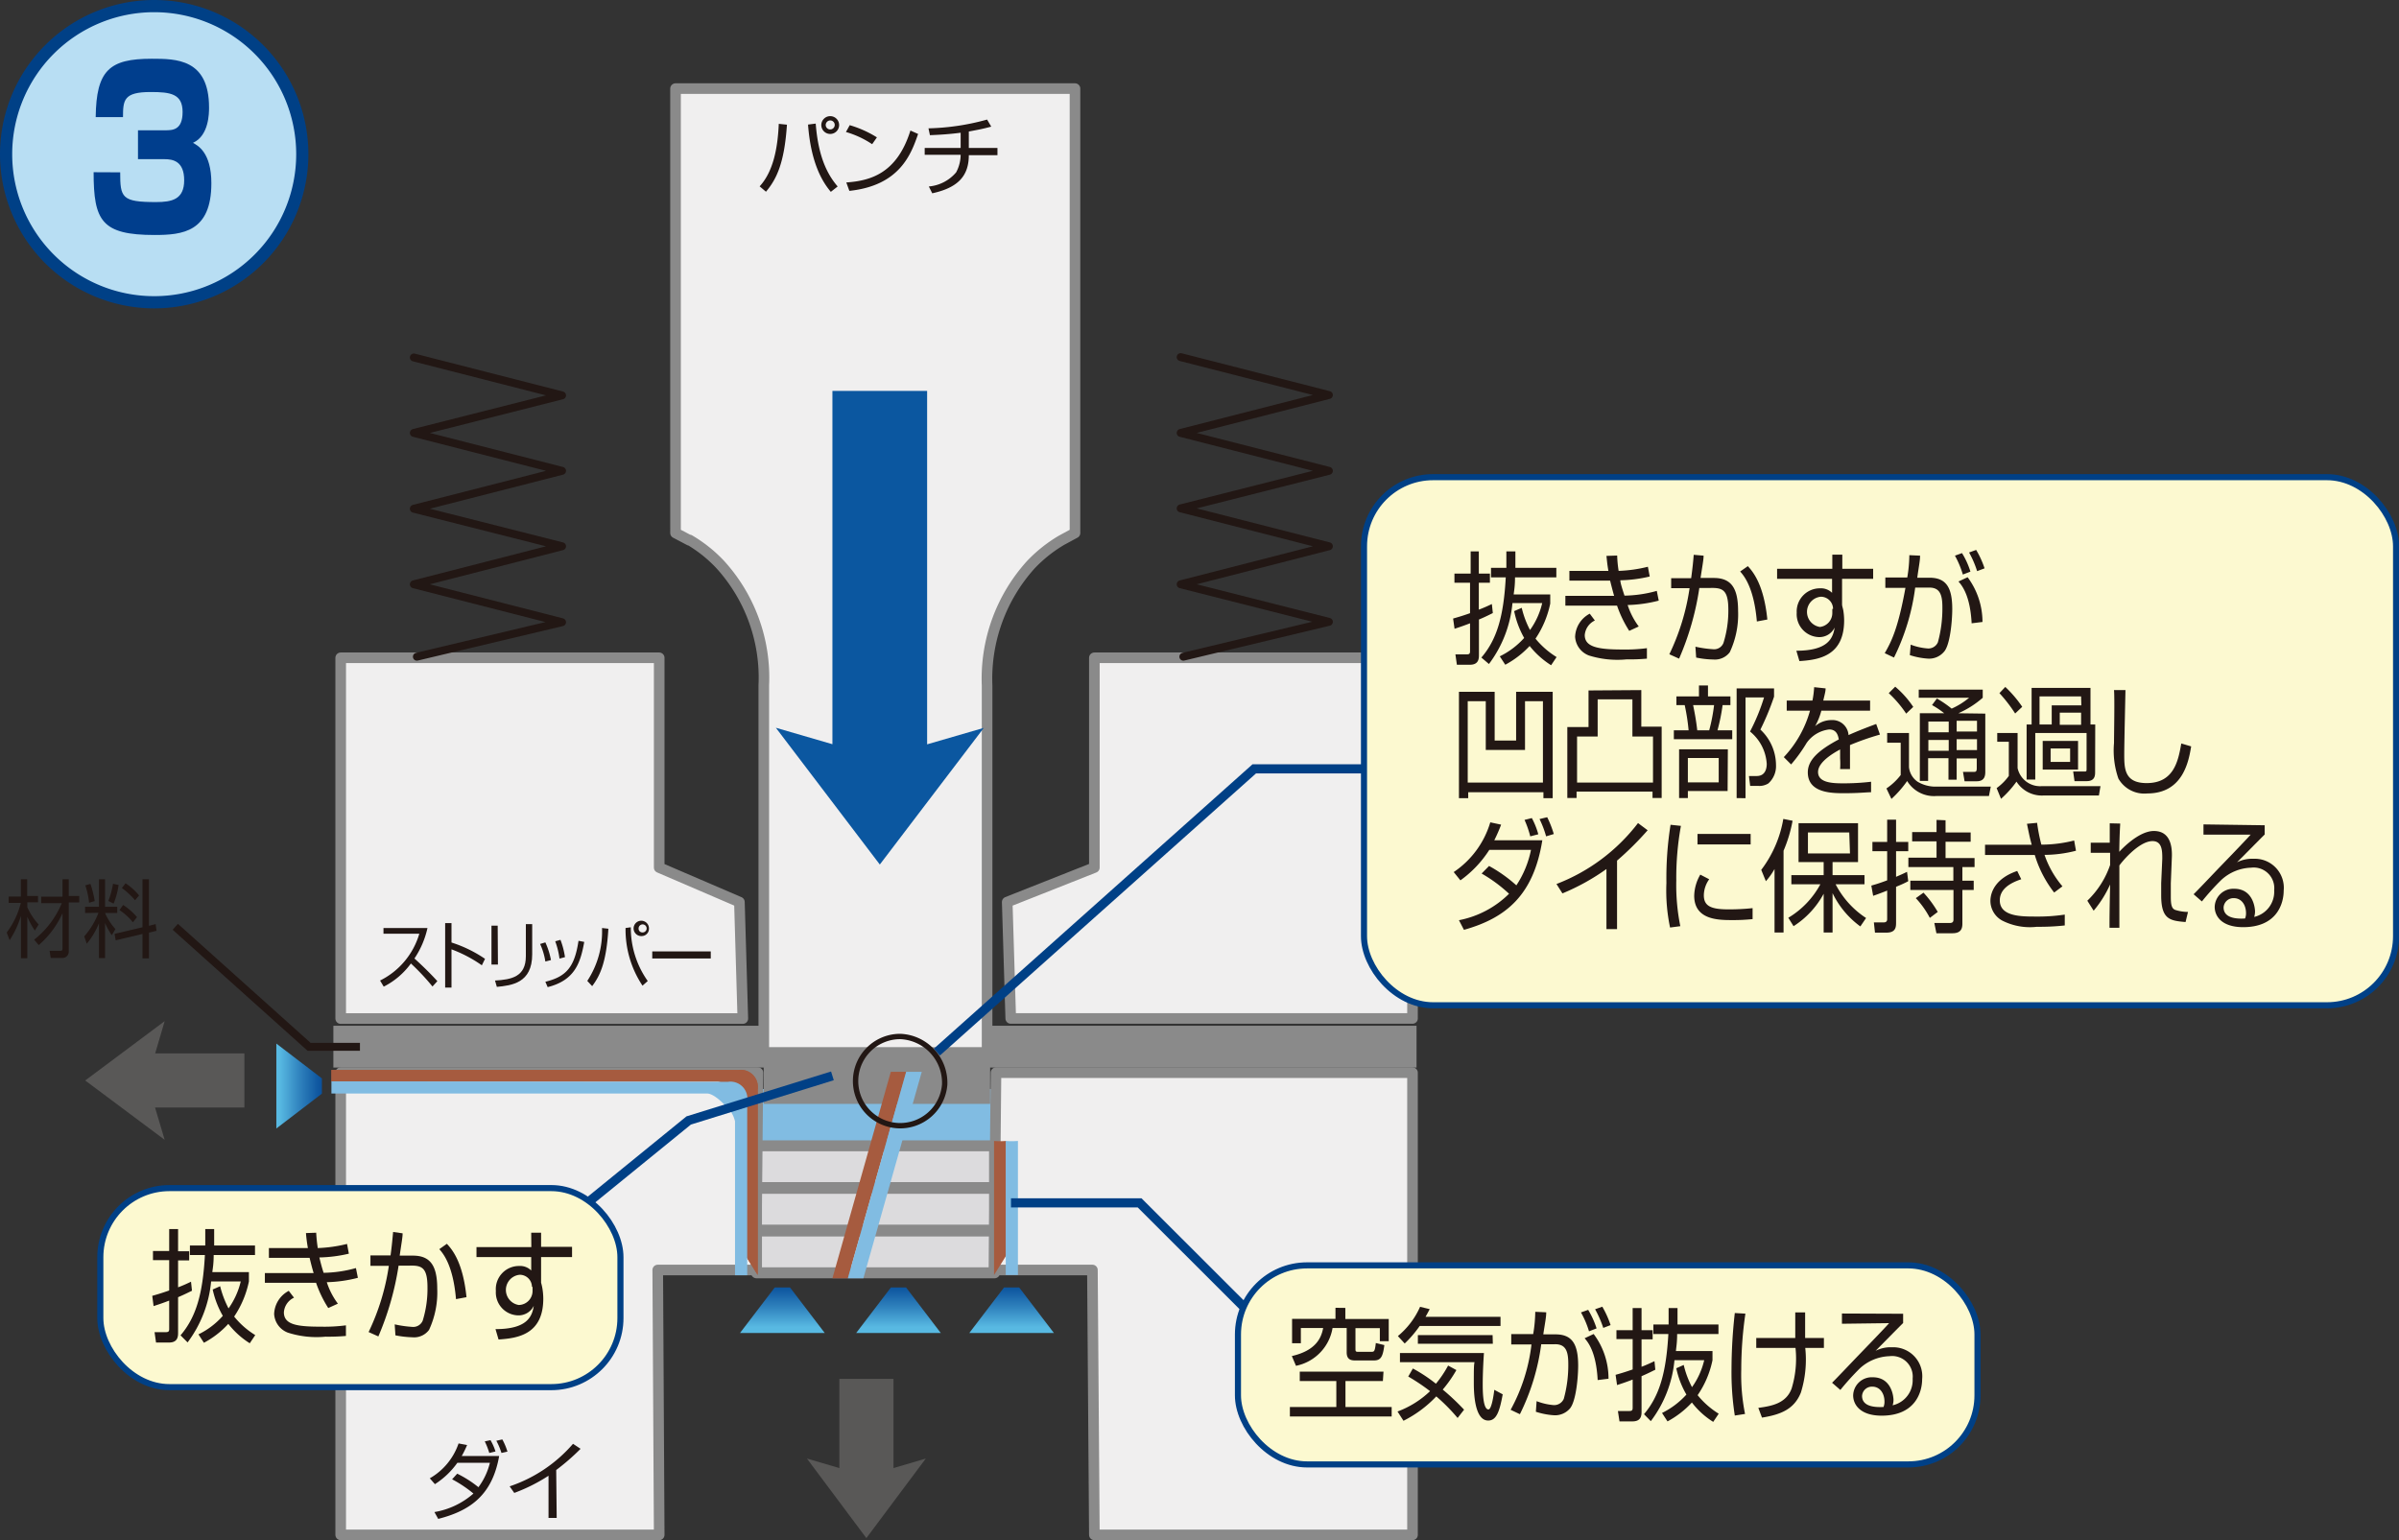
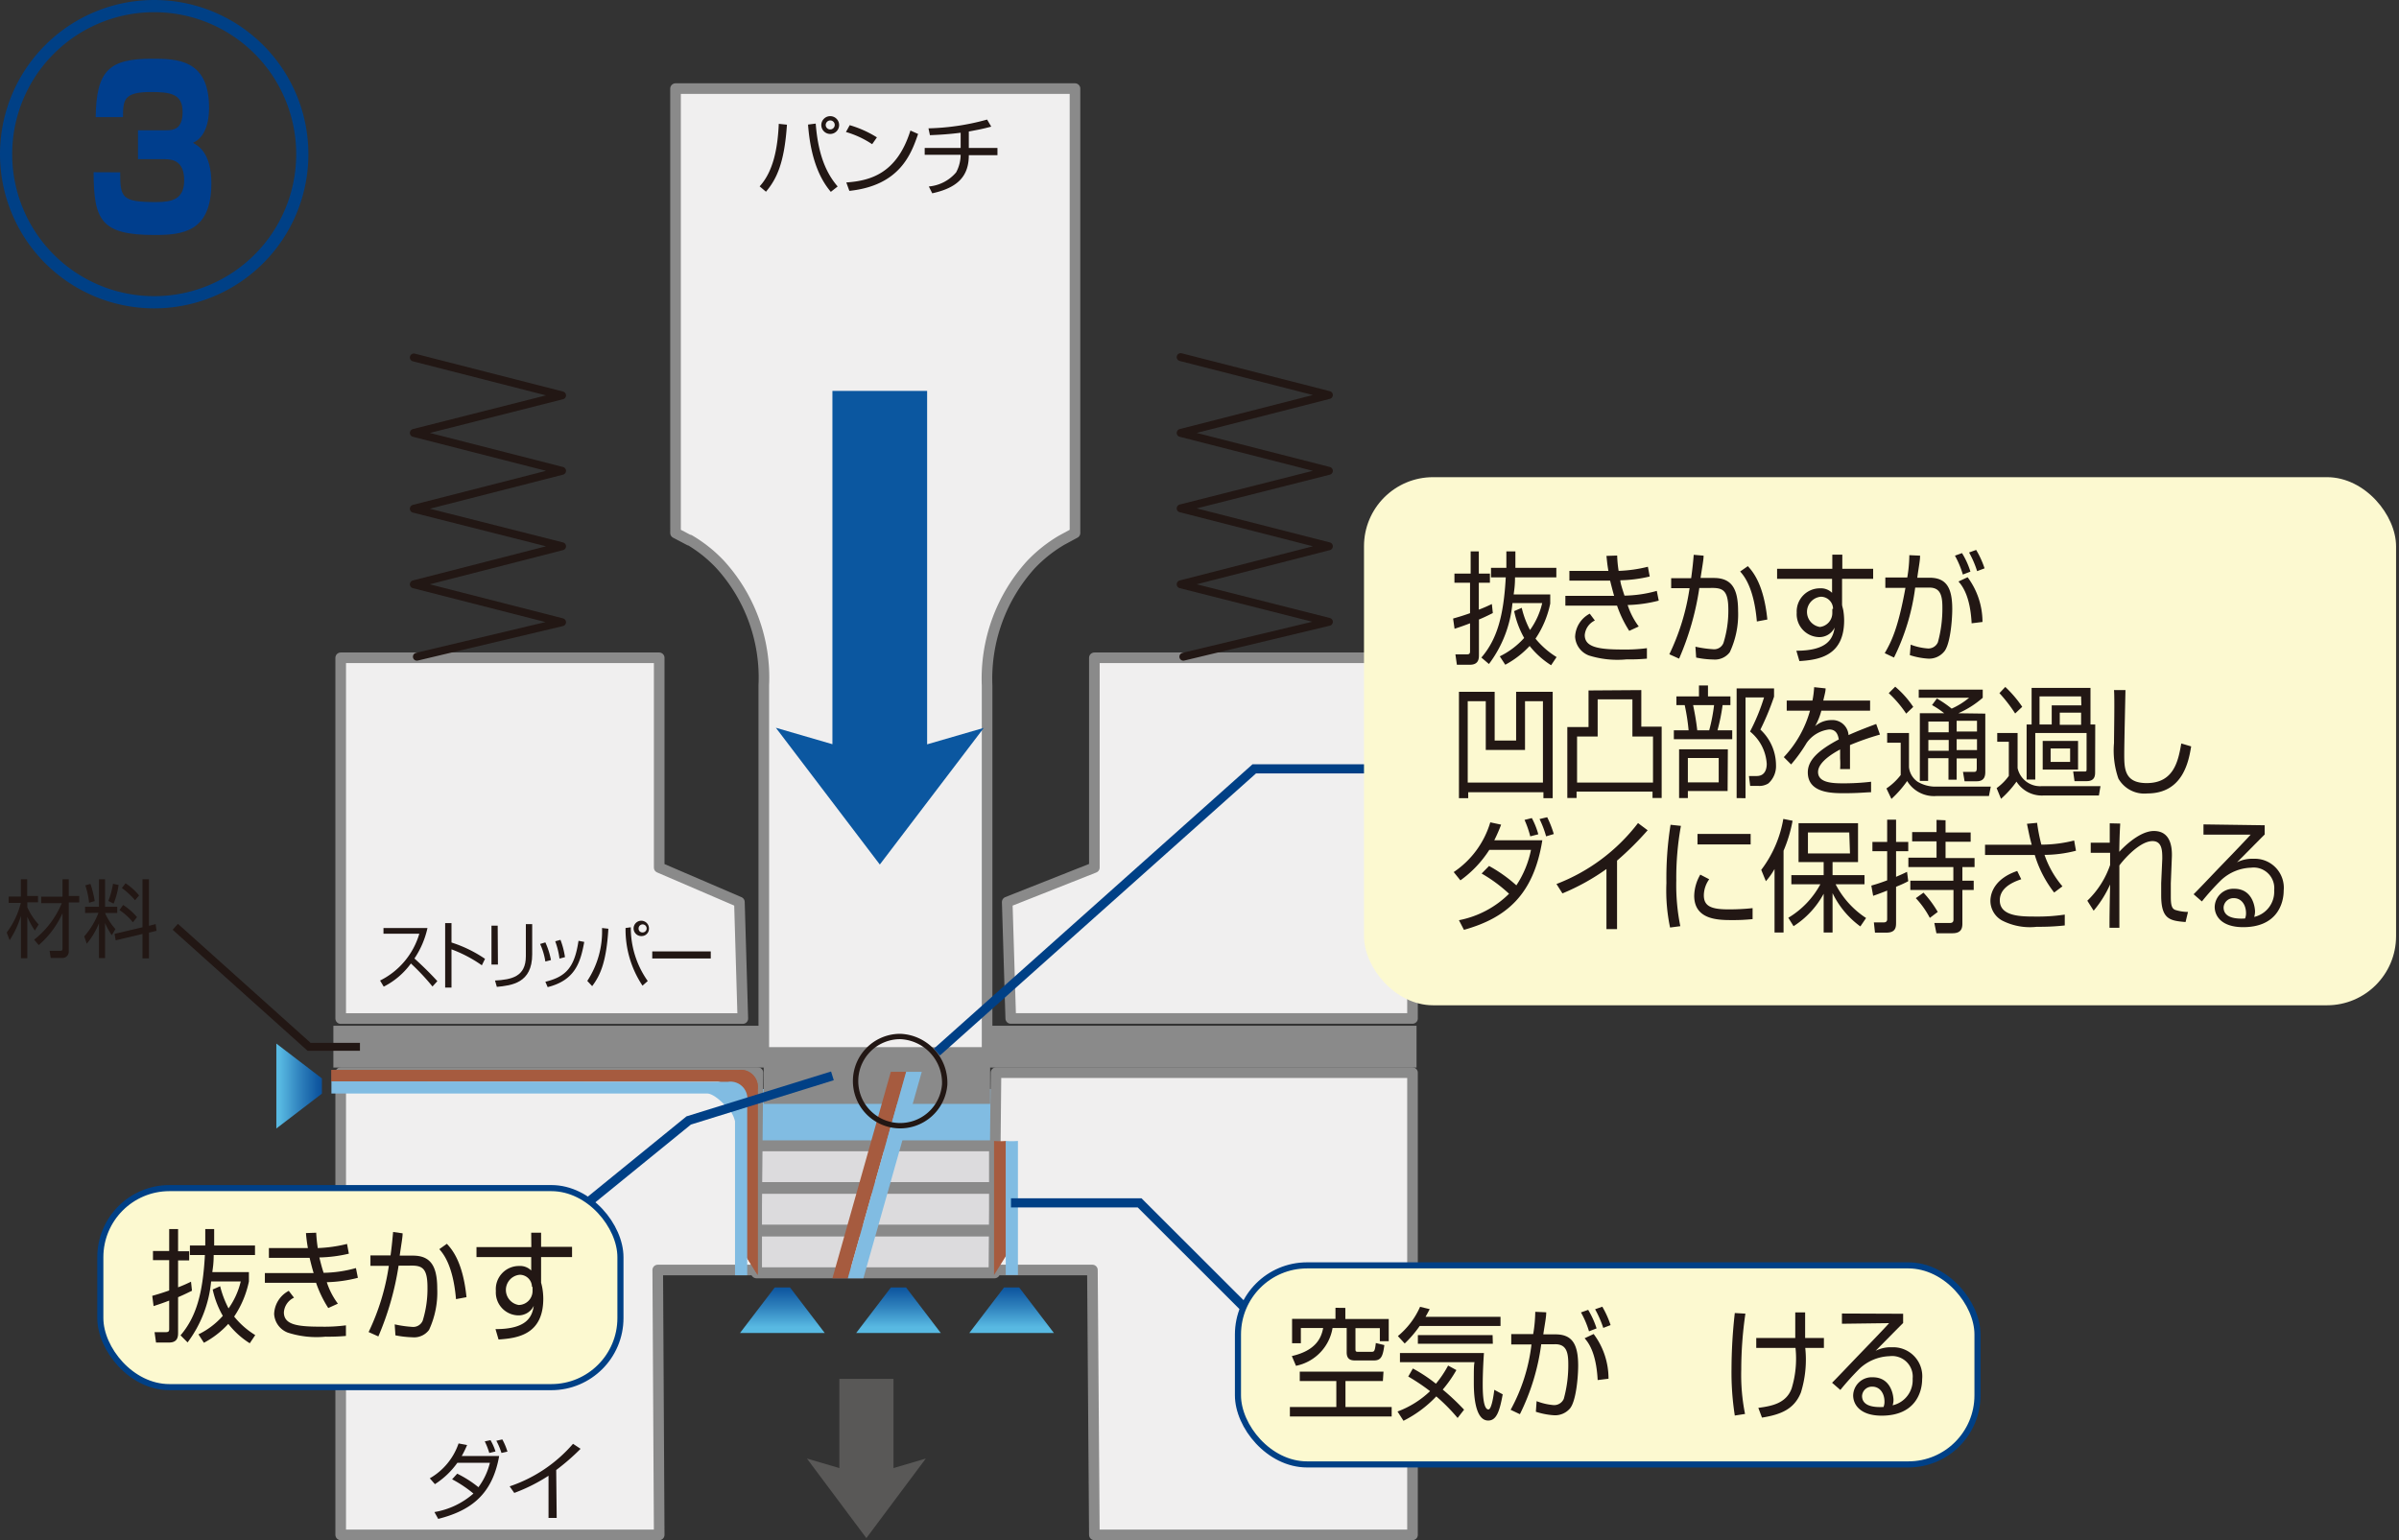
<svg xmlns="http://www.w3.org/2000/svg" xmlns:xlink="http://www.w3.org/1999/xlink" viewBox="0 0 196.81 126.36">
  <rect x="0" y="0" width="196.81" height="126.36" fill="#333333" stroke="none" />
  <defs>
    <style>.a,.ab,.d,.i,.k,.l,.o,.y,.z{fill:none;}.b{fill:#221714;}.c{fill:#b8def3;}.ab,.d,.o{stroke:#004086;}.e{fill:#003e8d;}.f{fill:#81bce2;}.g{fill:#8a8a8a;}.h{fill:#dcdbdd;}.i,.k{stroke:#8a8a8a;}.i,.k,.l{stroke-linecap:round;stroke-linejoin:round;}.i{stroke-width:0.9px;}.j{fill:#f0efef;}.k{stroke-width:0.87px;}.l,.y,.z{stroke:#221714;}.l,.y{stroke-width:0.65px;}.m{fill:#a65b3f;}.n{fill:#0b57a0;}.o{stroke-width:0.75px;}.p{fill:#595857;}.q{clip-path:url(#a);}.r{fill:url(#b);}.s{clip-path:url(#c);}.t{fill:url(#d);}.u{clip-path:url(#e);}.v{fill:url(#f);}.w{clip-path:url(#g);}.x{fill:url(#h);}.z{stroke-width:0.44px;}.aa{fill:#fcf9d0;}.ab{stroke-width:0.5px;}</style>
    <clipPath id="a" transform="translate(-0.68 -35.86)">
      <polygon class="a" points="64.24 141.49 61.38 145.24 68.35 145.24 65.49 141.49 64.24 141.49" />
    </clipPath>
    <linearGradient id="b" x1="-208.19" y1="563.68" x2="-207.19" y2="563.68" gradientTransform="matrix(0, -3.74, -3.74, 0, 2173.59, -669.72)" gradientUnits="userSpaceOnUse">
      <stop offset="0" stop-color="#58b9e2" />
      <stop offset="0.43" stop-color="#3083be" />
      <stop offset="0.81" stop-color="#115aa2" />
      <stop offset="1" stop-color="#054a97" />
    </linearGradient>
    <clipPath id="c" transform="translate(-0.68 -35.86)">
      <polygon class="a" points="73.77 141.49 70.91 145.24 77.87 145.24 75.01 141.49 73.77 141.49" />
    </clipPath>
    <linearGradient id="d" x1="-208.19" y1="563.68" x2="-207.19" y2="563.68" gradientTransform="matrix(0, -3.74, -3.74, 0, 2183.12, -669.72)" xlink:href="#b" />
    <clipPath id="e" transform="translate(-0.68 -35.86)">
      <polygon class="a" points="83.05 141.49 80.19 145.24 87.15 145.24 84.29 141.49 83.05 141.49" />
    </clipPath>
    <linearGradient id="f" x1="-208.19" y1="563.68" x2="-207.19" y2="563.68" gradientTransform="matrix(0, -3.74, -3.74, 0, 2192.4, -669.72)" xlink:href="#b" />
    <clipPath id="g" transform="translate(-0.68 -35.86)">
      <polygon class="a" points="23.35 128.45 27.09 125.59 27.09 124.34 23.35 121.48 23.35 128.45" />
    </clipPath>
    <linearGradient id="h" x1="-239.97" y1="509.47" x2="-238.97" y2="509.47" gradientTransform="matrix(3.74, 0, 0, -3.74, 920.44, 1995.13)" xlink:href="#b" />
  </defs>
  <path class="b" d="M3.54,112.21a6.36,6.36,0,0,1-.62-1.14v3.41H2.4V111A7.68,7.68,0,0,1,1.47,113l-.24-.63a6.79,6.79,0,0,0,1.16-2.43h-1v-.52h1V108h.52v1.37H3.8v.52H2.92v.4a5.15,5.15,0,0,0,.93,1.42Zm-.06.75a7.46,7.46,0,0,0,2.27-3H4.06v-.53H5.81V108h.51v1.37h.86v.53H6.32v4a.52.52,0,0,1-.54.56H4.84l-.09-.59h.83c.17,0,.23,0,.23-.23v-2.86a7.53,7.53,0,0,1-1.95,2.62Z" transform="translate(-0.68 -35.86)" />
  <path class="b" d="M7.66,110.77v-.51H8.8V108h.5v2.26h1v.51h-1a4.83,4.83,0,0,0,.85,1.32l-.3.5a5.8,5.8,0,0,1-.55-1v2.88H8.8v-2.86a6.42,6.42,0,0,1-1,1.68l-.21-.6a6.44,6.44,0,0,0,1.17-1.94Zm.33-.84a6.7,6.7,0,0,0-.31-1.43l.42-.12a8.55,8.55,0,0,1,.35,1.41Zm1.58-.15a6.85,6.85,0,0,0,.38-1.41l.46.1A6.38,6.38,0,0,1,10,110Zm3.88,1.9.07.55-.62.15v2.11h-.53v-2l-2.2.52-.09-.53,2.29-.54V108h.53v3.82Zm-1.87-.15a4.63,4.63,0,0,0-1.1-1l.3-.42a4.94,4.94,0,0,1,1.14,1Zm.18-1.81a6.35,6.35,0,0,0-1.08-1l.3-.39a4.82,4.82,0,0,1,1.11,1Z" transform="translate(-0.68 -35.86)" />
-   <path class="c" d="M25.48,48.51A12.15,12.15,0,1,1,13.33,36.36,12.15,12.15,0,0,1,25.48,48.51" transform="translate(-0.68 -35.86)" />
  <path class="d" d="M25.48,48.51A12.15,12.15,0,1,1,13.33,36.36,12.15,12.15,0,0,1,25.48,48.51Z" transform="translate(-0.68 -35.86)" />
  <path class="e" d="M10.54,50c0,2.07.12,2.44,2.94,2.44,1.31,0,2.31-.22,2.31-1.79s-.93-1.73-1.6-1.73H12V46.55h2.22c.6,0,1.44,0,1.44-1.5s-1-1.64-2.62-1.64c-2.2,0-2.27.65-2.27,2.06H8.53c.05-3.84,1.12-4.79,4.59-4.79,2,0,4.71,0,4.71,4,0,.44,0,2.31-1.32,2.9.4.22,1.51.79,1.51,3.31,0,4-2.35,4.25-4.66,4.25-4.35,0-5-1.17-5-5.15Z" transform="translate(-0.68 -35.86)" />
  <rect class="f" x="62.41" y="89.35" width="19.09" height="8" />
  <rect class="g" x="62.65" y="85.96" width="18.58" height="4.61" />
  <rect class="h" x="62.06" y="101" width="19.53" height="3.43" />
  <rect class="i" x="62.06" y="101" width="19.53" height="3.43" />
  <rect class="h" x="62.06" y="97.5" width="19.53" height="3.43" />
  <rect class="i" x="62.06" y="97.5" width="19.53" height="3.43" />
  <rect class="h" x="62.06" y="94.01" width="19.53" height="3.43" />
  <rect class="i" x="62.06" y="94.01" width="19.53" height="3.43" />
  <rect class="g" x="27.35" y="84.16" width="88.86" height="3.43" />
  <polygon class="j" points="53.96 104.2 54.08 125.93 27.95 125.93 27.95 88.01 62.18 88.01 62.02 104.2 53.96 104.2" />
  <polyline class="k" points="53.96 104.2 54.08 125.93 27.95 125.93 27.95 88.01 62.18 88.01 62.02 104.2 53.96 104.2" />
  <polygon class="j" points="81.55 104.2 89.62 104.2 89.78 125.93 115.88 125.93 115.88 88.01 81.71 88.01 81.55 104.2" />
  <polyline class="k" points="81.55 104.2 89.62 104.2 89.78 125.93 115.88 125.93 115.88 88.01 81.71 88.01 81.55 104.2" />
  <polygon class="j" points="60.66 74.01 60.94 83.57 27.95 83.57 27.95 53.97 54.08 53.97 54.08 71.18 60.66 74.01" />
  <polyline class="k" points="60.66 74.01 60.94 83.57 27.95 83.57 27.95 53.97 54.08 53.97 54.08 71.18 60.66 74.01" />
  <polygon class="j" points="115.88 83.56 115.88 53.97 89.78 53.97 89.78 71.18 82.63 74.01 82.92 83.56 115.88 83.56" />
  <polyline class="k" points="115.88 83.56 115.88 53.97 89.78 53.97 89.78 71.18 82.63 74.01 82.92 83.56 115.88 83.56" />
  <polyline class="l" points="33.95 29.33 46.11 32.44 33.95 35.52 46.11 38.63 33.95 41.74 46.11 44.82 33.95 47.94 46.11 51.05 34.2 53.88" />
  <polyline class="l" points="96.86 29.3 109.02 32.41 96.86 35.52 109.02 38.63 96.86 41.71 109.02 44.82 96.86 47.94 109.02 51.02 97.08 53.88" />
  <path class="j" d="M57.24,80.19l-1.14-.6V43.13H88.87V79.59l-1.11.6a11.58,11.58,0,0,0-2.51,2,13.94,13.94,0,0,0-3.59,9.94v30.08H63.34V92.1a13.77,13.77,0,0,0-3.59-9.94,11.35,11.35,0,0,0-2.51-2" transform="translate(-0.68 -35.86)" />
  <path class="k" d="M57.24,80.19l-1.14-.6V43.13H88.87V79.59l-1.11.6a11.58,11.58,0,0,0-2.51,2,13.94,13.94,0,0,0-3.59,9.94v30.08H63.34V92.1a13.77,13.77,0,0,0-3.59-9.94,11.35,11.35,0,0,0-2.51-2" transform="translate(-0.68 -35.86)" />
  <polygon class="m" points="74.35 87.94 73.08 87.94 68.29 104.88 69.56 104.88 74.35 87.94" />
  <polygon class="f" points="75.62 87.94 74.34 87.94 69.56 104.88 70.83 104.88 75.62 87.94" />
  <path class="m" d="M27.87,123.65v.95H59.56c.32,0,.79.28,1.4.89a2.47,2.47,0,0,1,.88,1.39v12l1,1.59V125.23a1.4,1.4,0,0,0-1.59-1.58Z" transform="translate(-0.68 -35.86)" />
  <path class="m" d="M27.87,123.65v.95H59.56c.32,0,.79.28,1.4.89a2.47,2.47,0,0,1,.88,1.39v12l1,1.59V125.23a1.4,1.4,0,0,0-1.59-1.58Z" transform="translate(-0.68 -35.86)" />
  <path class="f" d="M27.87,124.58v1l30.82,0c.32,0,.79.28,1.4.89a2.5,2.5,0,0,1,.89,1.39v12.63h1V126.2a1.39,1.39,0,0,0-1.59-1.58Z" transform="translate(-0.68 -35.86)" />
  <polygon class="n" points="76.06 61.07 76.06 48.48 76.06 48.48 76.06 32.07 68.29 32.07 68.29 48.48 68.29 48.48 68.29 61.06 63.65 59.71 72.17 70.92 72.17 70.94 72.18 70.93 72.18 70.94 72.18 70.93 80.71 59.72 76.06 61.07" />
  <polyline class="o" points="68.29 88.27 56.5 91.93 48.02 98.83" />
-   <polygon class="p" points="13.51 83.78 6.99 88.65 6.97 88.65 6.98 88.65 6.98 88.65 6.99 88.65 13.51 93.52 12.72 90.87 20.05 90.87 20.05 86.43 12.73 86.43 13.51 83.78" />
  <polygon class="p" points="66.2 119.67 71.07 126.19 71.07 126.2 71.08 126.2 71.08 126.2 71.08 126.19 75.95 119.67 73.3 120.45 73.3 113.13 68.86 113.13 68.86 120.45 66.2 119.67" />
  <path class="m" d="M82.23,129.47v11l1-1.6v-9.4a6.19,6.19,0,0,1-1,0" transform="translate(-0.68 -35.86)" />
  <path class="f" d="M83.19,129.47v11h1v-11a6.18,6.18,0,0,1-1,0" transform="translate(-0.68 -35.86)" />
  <polyline class="o" points="101.98 107.17 93.49 98.69 82.94 98.69" />
  <g class="q">
    <rect class="r" x="60.7" y="105.63" width="6.97" height="3.74" />
  </g>
  <g class="s">
    <rect class="t" x="70.23" y="105.63" width="6.97" height="3.74" />
  </g>
  <g class="u">
    <rect class="v" x="79.5" y="105.63" width="6.97" height="3.74" />
  </g>
  <g class="w">
    <rect class="x" x="22.67" y="85.62" width="3.74" height="6.97" />
  </g>
  <polyline class="y" points="29.53 85.89 25.36 85.89 14.38 76.04" />
  <path class="z" d="M78.18,124.84a3.66,3.66,0,1,1-3.65-3.94A3.8,3.8,0,0,1,78.18,124.84Z" transform="translate(-0.68 -35.86)" />
  <polyline class="o" points="76.86 86.32 102.9 63.08 122.01 63.08" />
  <path class="b" d="M31.86,116.31a6.25,6.25,0,0,0,3.22-3.84H32.14V112h3.61a7.26,7.26,0,0,1-1.07,2.5c.65.59,1.28,1.2,1.88,1.86l-.4.44a18.46,18.46,0,0,0-1.77-1.89,6.23,6.23,0,0,1-2.23,1.9Z" transform="translate(-0.68 -35.86)" />
  <path class="b" d="M37.72,111.6v1.59a10.5,10.5,0,0,1,2.75,1.34l-.26.53a10.88,10.88,0,0,0-2.49-1.31v3.14H37.2V111.6Z" transform="translate(-0.68 -35.86)" />
  <path class="b" d="M41.53,115H41v-3.19h.51Zm2.81-.84c0,2.37-1.69,2.55-2.9,2.67l-.15-.52c1.35-.08,2.53-.3,2.53-2v-2.63h.52Z" transform="translate(-0.68 -35.86)" />
  <path class="b" d="M45.42,114.75a5.44,5.44,0,0,0-.43-1.44l.43-.13a6.11,6.11,0,0,1,.46,1.45Zm0,1.66c1.73-.42,2.4-1.22,2.72-3.36l.47.09c-.31,1.72-.77,3.15-3,3.71Zm1.16-1.9a6.56,6.56,0,0,0-.35-1.42l.43-.12a6.62,6.62,0,0,1,.37,1.42Z" transform="translate(-0.68 -35.86)" />
  <path class="b" d="M48.86,116.34A7.39,7.39,0,0,0,50.07,112l.52.06c-.16,2.69-.65,3.81-1.33,4.71Zm3.57-4.4a7.55,7.55,0,0,0,1.39,4.41l-.43.38A8.3,8.3,0,0,1,52,112Zm1.49.1a.6.6,0,0,1-.57.62.63.63,0,1,1,.57-.62m-.85,0a.3.3,0,0,0,.28.32.33.33,0,1,0-.28-.32" transform="translate(-0.68 -35.86)" />
  <rect class="b" x="53.51" y="78.06" width="4.8" height="0.58" />
  <path class="b" d="M63,51.15c1.1-1.2,1.48-3.07,1.57-5.13l.67.07c-.21,3.14-.84,4.45-1.72,5.5ZM67.6,46c.23,3.06,1.16,4.4,1.8,5.16l-.56.44c-.65-.77-1.63-2.29-1.87-5.52Zm1.92.12a.73.73,0,0,1-.73.73.73.73,0,1,1,.73-.73m-1.1,0a.37.37,0,1,0,.37-.38.38.38,0,0,0-.37.38" transform="translate(-0.68 -35.86)" />
  <path class="b" d="M72.23,47.69a7.76,7.76,0,0,0-2.15-1l.31-.56a8.89,8.89,0,0,1,2.23,1Zm-2.12,3.14c2-.14,4.16-.75,5.26-4.26l.63.28c-.56,1.61-1.47,4.23-5.64,4.67Z" transform="translate(-0.68 -35.86)" />
  <path class="b" d="M80.16,48h2.35v.59H80.16c0,1.7-.88,2.67-3,3.13l-.28-.56A3.31,3.31,0,0,0,79.12,50a3.08,3.08,0,0,0,.37-1.44H76.54V48h2.95V46.75c-.84.11-1.67.17-2.52.2l-.12-.56a19.54,19.54,0,0,0,4.81-.72l.34.58c-.8.21-1,.24-1.84.4Z" transform="translate(-0.68 -35.86)" />
  <path class="b" d="M38.19,156.77a9.21,9.21,0,0,1,1.74,1.11,5.56,5.56,0,0,0,.94-2H38.2a6.67,6.67,0,0,1-1.84,1.75l-.42-.48a5.25,5.25,0,0,0,2.36-2.86l.7.13a8.16,8.16,0,0,1-.44.9h3.07c-.55,3.13-2.28,4.47-5,5.16l-.31-.56a6.47,6.47,0,0,0,3.2-1.52,10.26,10.26,0,0,0-1.75-1.17Zm2.63-1.7a6.19,6.19,0,0,0-.37-.95l.47-.1a4.48,4.48,0,0,1,.41.93Zm1,0a5.77,5.77,0,0,0-.42-1l.49-.11a5.26,5.26,0,0,1,.42,1Z" transform="translate(-0.68 -35.86)" />
  <path class="b" d="M46.35,160.4h-.67v-3.46a14.16,14.16,0,0,1-2.81,1.41l-.38-.54a11.85,11.85,0,0,0,5.2-3.49l.62.41a18.2,18.2,0,0,1-2,1.74Z" transform="translate(-0.68 -35.86)" />
  <rect class="aa" x="111.9" y="39.15" width="84.67" height="43.33" rx="5.67" />
-   <rect class="ab" x="111.9" y="39.15" width="84.67" height="43.33" rx="5.67" />
  <path class="b" d="M123.15,86.16c-.29.14-.61.31-1.14.53v2.88c0,.3,0,.83-.74.83H120.2l-.12-.85.92,0c.22,0,.28-.06.28-.26V87c-.52.2-.82.3-1.27.45l-.12-.84c.34-.1.65-.18,1.39-.44V83.67H120v-.75h1.33V81.1H122v1.82h.91v.75H122v2.21c.43-.16.79-.33,1.07-.46Zm-.94,3.65c1.28-1.49,1.83-3.4,2-6.58H123v-.78h1.26V81.1H125l0,1.35h3.36v.78h-3.39c0,.74-.08,1.12-.11,1.4h3v.75a8.08,8.08,0,0,1-1.21,2.88,6.86,6.86,0,0,0,1.73,1.51l-.45.67a7.06,7.06,0,0,1-1.76-1.58,7.71,7.71,0,0,1-2,1.54l-.45-.69a6.54,6.54,0,0,0,2-1.51A7.43,7.43,0,0,1,124.9,86l.62-.27a7.62,7.62,0,0,0,.68,1.82,6.18,6.18,0,0,0,1-2.21h-2.44a9.8,9.8,0,0,1-1.93,5Z" transform="translate(-0.68 -35.86)" />
  <path class="b" d="M133.35,81.44a9.63,9.63,0,0,0,.12,1.26,11.57,11.57,0,0,0,2.4-.34l.15.8a11.27,11.27,0,0,1-2.41.31c0,.24.18.76.34,1.26a10.36,10.36,0,0,0,2.65-.39l.16.8a11.26,11.26,0,0,1-2.55.36,6,6,0,0,0,.91,1.76l-.78.36a9.45,9.45,0,0,1-1-2.07c-.43,0-1,0-1.39,0h-2.85v-.8l2.87,0h1.13s-.14-.48-.33-1.25l-.89,0h-2.45v-.8h3.2c-.1-.57-.12-.88-.16-1.23Zm-1.83,5.33a1.45,1.45,0,0,0-.83,1.2c0,1,1.17,1.18,3.1,1.18a13.44,13.44,0,0,0,2-.11v.86a16.42,16.42,0,0,1-1.68.06,7.82,7.82,0,0,1-3.08-.32,1.75,1.75,0,0,1-1.13-1.53,2.23,2.23,0,0,1,1.2-1.9Z" transform="translate(-0.68 -35.86)" />
  <path class="b" d="M140.44,81.45c0,.32-.08.72-.25,1.83h1.08c1.4,0,2,.78,2,2.7a7.31,7.31,0,0,1-.68,3.39,1.53,1.53,0,0,1-1.35.6,7.3,7.3,0,0,1-1.41-.16l-.06-.89a9.31,9.31,0,0,0,1.49.21.82.82,0,0,0,.81-.52,8.86,8.86,0,0,0,.4-2.72c0-1.65-.48-1.81-1.47-1.79l-.91,0a22.82,22.82,0,0,1-1.66,5.8l-.8-.36a18.66,18.66,0,0,0,1.66-5.42l-1.51,0V83.3h1.64c.12-.88.17-1.4.21-1.92Zm4.37,5.4c-.23-2.69-1-3.69-1.37-4.1l.63-.44c.42.46,1.31,1.5,1.6,4.38Z" transform="translate(-0.68 -35.86)" />
  <path class="b" d="M151,81.37h.82v1.16h2.53v.82H151.8v2.1c0,.15.08.33.11.55a5.21,5.21,0,0,1,.06.76c0,2.92-2.07,3.24-3.67,3.34l-.25-.85c2.57,0,3-1,3.14-1.9a1.39,1.39,0,0,1-1.34.78,1.88,1.88,0,0,1-1.77-2,1.9,1.9,0,0,1,1.9-2,1.3,1.3,0,0,1,1,.37V83.35h-4.51v-.82H151Zm.06,4.45a1,1,0,0,0-1-1,1.25,1.25,0,0,0-.08,2.48A1.15,1.15,0,0,0,151,86.15c0-.07,0-.23,0-.33" transform="translate(-0.68 -35.86)" />
  <path class="b" d="M158.2,81.45c0,.43-.11.91-.23,1.81h1c1.37,0,1.87.8,1.87,2.57,0,.93-.17,3-.7,3.53a1.59,1.59,0,0,1-1.25.54,6,6,0,0,1-1.53-.29l.07-.86a4.91,4.91,0,0,0,1.35.31.85.85,0,0,0,.88-.5,10.42,10.42,0,0,0,.37-2.87c0-1-.18-1.64-1.11-1.62l-1.12,0a18.19,18.19,0,0,1-1.74,5.74l-.76-.36c.54-.94,1.09-2,1.7-5.36l-1.65,0v-.85l1.8,0a11.68,11.68,0,0,0,.17-1.83ZM161.71,83a7.84,7.84,0,0,0-.65-1.55l.58-.21a6.51,6.51,0,0,1,.69,1.52Zm.72,4c-.12-2.33-.82-3.13-1.08-3.43l.75-.35a6.15,6.15,0,0,1,1.22,3.67Zm.45-4.28a8.22,8.22,0,0,0-.66-1.53l.58-.21a7.37,7.37,0,0,1,.69,1.51Z" transform="translate(-0.68 -35.86)" />
  <path class="b" d="M123.3,92.62v4h1.76v-4h3v8.73h-.76v-.49h-6.17v.49h-.76V92.62Zm-.73.77h-1.48v6.68h6.17V93.39h-1.47v4h-3.22Z" transform="translate(-0.68 -35.86)" />
  <path class="b" d="M135.33,92.48v3H137v5.85h-.75v-.52h-6.23v.52h-.76V95.51H131v-3Zm-3.58.76v3.05h-1.69v3.78h6.23V96.29H134.6V93.24Z" transform="translate(-0.68 -35.86)" />
  <path class="b" d="M140.06,93V92.1h.74V93h1.84v.71H142a15.83,15.83,0,0,1-.42,2.07h1.21v.73H138v-.73h1.21a16.7,16.7,0,0,0-.32-2.07h-.68V93Zm2.35,7.76h-3.26v.58h-.72v-4h4Zm-.73-2.71h-2.53v2h2.53Zm-.78-2.27a14.35,14.35,0,0,0,.4-2.07h-1.72c.13.63.25,1.27.34,2.07Zm2.25,5.56v-9h3.07v.68a21.19,21.19,0,0,1-1.12,2.7,4,4,0,0,1,1.28,2.91,1.9,1.9,0,0,1-.63,1.51,1.4,1.4,0,0,1-.84.2h-.65l-.1-.81.64,0c.78,0,.82-.76.82-1a3.7,3.7,0,0,0-1.37-2.65,16.44,16.44,0,0,0,1.15-2.8h-1.52v8.27Z" transform="translate(-0.68 -35.86)" />
  <path class="b" d="M150.45,92.34c0,.27-.09.53-.19,1h3.84v.83h-4a5.36,5.36,0,0,1-.51,1.27,2.06,2.06,0,0,1,1.35-.5,1.32,1.32,0,0,1,1.39,1.23c.87-.39,1.68-.69,2.27-.91l.31.87a21.88,21.88,0,0,0-2.46.86c0,.41,0,.85,0,1.15s0,.62,0,.82h-.81a6.63,6.63,0,0,0,0-.88c0-.22,0-.52,0-.73-.46.25-1.81,1-1.81,1.85s1.09.93,2,.93c.39,0,1.25,0,2.35-.13l0,.86c-.36,0-1,.08-2.19.08-1,0-3,0-3-1.71,0-1,.86-1.81,2.54-2.7-.08-.52-.3-.82-.79-.82a2.63,2.63,0,0,0-1.85,1.11,12.53,12.53,0,0,1-1.27,1.76l-.6-.6a9.1,9.1,0,0,0,2.15-3.81h-1.91v-.83h2.11a7.64,7.64,0,0,0,.14-1.1Z" transform="translate(-0.68 -35.86)" />
  <path class="b" d="M157.29,96v2.8A1.65,1.65,0,0,0,158,100a2.86,2.86,0,0,0,1.39.4H164l-.15.77h-4.3a2.58,2.58,0,0,1-2.41-1.23,8.87,8.87,0,0,1-1.29,1.47l-.41-.86a5,5,0,0,0,1.17-1.1V96.8H155.5V96Zm-.23-1.59a9.47,9.47,0,0,0-1.43-1.68l.53-.53a7.89,7.89,0,0,1,1.48,1.66Zm6.49,0v4.78c0,.32-.06.77-.7.77h-1l-.13-.77h.87c.16,0,.26,0,.26-.3v-.8H161.2v1.74h-.67V98.07h-1.67v1.86h-.68V94.38h2a7.08,7.08,0,0,0-1-.67l.4-.54a9.16,9.16,0,0,1,1.21.83,6.09,6.09,0,0,0,1.43-.89h-4.13v-.67h5.25v.67a7.8,7.8,0,0,1-2,1.27Zm-3,.65h-1.67v.88h1.67Zm0,1.51h-1.67v.89h1.67ZM162.87,95H161.2v.88h1.67Zm0,1.51H161.2v.89h1.67Z" transform="translate(-0.68 -35.86)" />
  <path class="b" d="M166.2,96v2.88a1.89,1.89,0,0,0,2,1.48H173l-.13.77h-4.59a2.46,2.46,0,0,1-2.17-1.14,8.39,8.39,0,0,1-1.27,1.41l-.36-.88a4.28,4.28,0,0,0,1-1v-2.8h-.95V96ZM166,94.4a12.22,12.22,0,0,0-1.29-1.67l.48-.51a9.76,9.76,0,0,1,1.39,1.63Zm6.56,4.79c0,.27,0,.76-.69.76h-1l-.11-.79h.91c.17,0,.19,0,.19-.22V96h-4.21v3.82h-.71V95.3h.41v-3h4.83v3h.39ZM171.41,93H168V95.3h1V93.73h2.43Zm-.25,6h-2.9V96.65h2.9Zm-.65-1.73h-1.6v1.1h1.6Zm.9-2.94h-1.75v1h1.75Z" transform="translate(-0.68 -35.86)" />
  <path class="b" d="M175.05,92.48c0,.08-.1,4.4-.1,5.23,0,1.19,0,2.4,1.84,2.4,2.25,0,2.59-1.84,2.84-3.25l.81.24c-.2,1.2-.66,3.86-3.6,3.86a2.45,2.45,0,0,1-2.37-1.22,7,7,0,0,1-.36-2.92c0-.69.06-3.72,0-4.34Z" transform="translate(-0.68 -35.86)" />
  <path class="b" d="M122.84,106.91a11.78,11.78,0,0,1,2.24,1.59,8.18,8.18,0,0,0,1.2-2.91h-3.42a9.13,9.13,0,0,1-2.37,2.5l-.55-.68a7.47,7.47,0,0,0,3-4.08l.89.19a12.88,12.88,0,0,1-.56,1.28h3.94c-.71,4.46-2.93,6.37-6.43,7.35l-.41-.79a8,8,0,0,0,4.11-2.17,12.14,12.14,0,0,0-2.25-1.66Zm3.38-2.43a8.17,8.17,0,0,0-.47-1.35l.6-.15a6.35,6.35,0,0,1,.53,1.33Zm1.3,0a8,8,0,0,0-.54-1.42l.63-.15a8.42,8.42,0,0,1,.54,1.38Z" transform="translate(-0.68 -35.86)" />
  <path class="b" d="M133.34,112.09h-.87v-4.93a18.05,18.05,0,0,1-3.61,2l-.49-.77a15.34,15.34,0,0,0,6.69-5l.79.59a25.21,25.21,0,0,1-2.51,2.49Z" transform="translate(-0.68 -35.86)" />
  <path class="b" d="M138.58,103.62a23.88,23.88,0,0,0-.38,4.49,17,17,0,0,0,.33,3.74l-.84.11a14.76,14.76,0,0,1-.3-3.66,27.71,27.71,0,0,1,.34-4.77ZM140.9,108a2.32,2.32,0,0,0-.44,1.31c0,.87.55,1.16,2,1.16a18,18,0,0,0,2-.1v.9a15.09,15.09,0,0,1-1.65.08c-1.13,0-3.14,0-3.14-2a3.59,3.59,0,0,1,.5-1.73Zm3.4-2.86h-4.36v-.86h4.36Z" transform="translate(-0.68 -35.86)" />
  <path class="b" d="M147,112.37h-.74v-5.21a5.8,5.8,0,0,1-.71,1l-.38-.93a9.58,9.58,0,0,0,1.81-4.18l.76.15a11.44,11.44,0,0,1-.74,2.46Zm.39-1.21a7.15,7.15,0,0,0,2.63-2.75h-2.38v-.75h2.65v-1.07h-2.06V103.4h4.88v3.19h-2.09v1.07h2.62v.75h-2.37a7.3,7.3,0,0,0,2.5,2.77l-.47.69a7.3,7.3,0,0,1-2.28-2.73v3.23h-.73v-3.18a7.21,7.21,0,0,1-2.47,2.66Zm5-7H149v1.72h3.45Z" transform="translate(-0.68 -35.86)" />
  <path class="b" d="M157.23,108.16c-.3.16-.43.22-1,.46v2.92c0,.35,0,.84-.79.84h-.94l-.09-.84h.81c.15,0,.28-.06.28-.26v-2.35c-.73.29-.93.35-1.15.43l-.15-.84c.31-.09.61-.17,1.3-.43V105.7h-1.21v-.76h1.21v-1.83h.73v1.83h1v.76h-1v2.1c.49-.21.66-.29.9-.41Zm3.06-5v1h2.06v.76h-2.06v1.34h2.38V107h-1v1.12h.93v.76h-.93v2.77c0,.4-.12.78-.81.78h-1.32l-.17-.84h1.25c.3,0,.32-.15.32-.31v-2.4H157.4v-.76h3.53V107h-3.69v-.77h2.31v-1.34h-2v-.76h2v-1ZM159,111.17a7.33,7.33,0,0,0-1.15-1.62l.63-.45a8.84,8.84,0,0,1,1.17,1.58Z" transform="translate(-0.68 -35.86)" />
  <path class="b" d="M167.8,103.37a14.53,14.53,0,0,0,.35,1.79,10.89,10.89,0,0,0,2.69-.34l.15.84a10.49,10.49,0,0,1-2.58.34,7.91,7.91,0,0,0,1.47,2.58l-.68.51a9.42,9.42,0,0,1-1.59-3.08h-4.08v-.84h3.83c-.14-.5-.19-.73-.39-1.72ZM166.5,108c-1,.33-1.76.85-1.76,1.73,0,1.33,1.76,1.33,2.94,1.33a14.83,14.83,0,0,0,2.39-.16v.89a19.2,19.2,0,0,1-2.29.11,5,5,0,0,1-2.86-.52,1.85,1.85,0,0,1-.95-1.59c0-.82.51-1.9,2.2-2.47Z" transform="translate(-0.68 -35.86)" />
  <path class="b" d="M174.62,103.43c-.06,1.08-.06,1.36-.08,2.32.07-.08,1.54-1.71,2.84-1.71,1.56,0,1.5,1.7,1.47,2.29l-.08,2c0,.31,0,.81,0,1.11,0,.65.07,1,.41,1.09a3.51,3.51,0,0,0,1,.15l-.2.83c-1.28-.11-2-.21-2-2.19,0-.23,0-.74,0-1l.09-2c0-.62,0-1.45-.8-1.45-1.18,0-2.66,1.89-2.72,2,0,1.34,0,1.87,0,3.11s0,1.57,0,2h-.81c0-.93,0-1.2.05-3.55a9.12,9.12,0,0,1-1.35,2.15l-.52-.82a7.34,7.34,0,0,0,1.87-2.93v-1H172.2V105h1.56c0-.17,0-1.54,0-1.59Z" transform="translate(-0.68 -35.86)" />
  <path class="b" d="M186.47,103.57v.76c-.37.36-1.92,1.94-2.27,2.28a2.76,2.76,0,0,1,1.35-.29,2.38,2.38,0,0,1,2.48,2.61c0,1.06-.55,3-3.32,3-1.8,0-2.34-.93-2.34-1.66a1.53,1.53,0,0,1,1.6-1.49c1.61,0,1.71,1.7,1.71,1.86a1.57,1.57,0,0,1-.07.45,2.12,2.12,0,0,0,1.64-2.19,1.69,1.69,0,0,0-1.89-1.85,3.77,3.77,0,0,0-2.44,1,20.33,20.33,0,0,0-1.6,1.77l-.68-.59c.25-.24,1.4-1.45,1.82-1.89s2.46-2.54,2.86-3l-3.87,0v-.84Zm-1.53,7.22c0-.71-.39-1.24-1-1.24a.81.81,0,0,0-.84.76c0,1,1.36.93,1.76.91a1.09,1.09,0,0,0,.08-.43" transform="translate(-0.68 -35.86)" />
  <rect class="aa" x="101.56" y="103.82" width="60.67" height="16.33" rx="5.67" />
  <rect class="ab" x="101.56" y="103.82" width="60.67" height="16.33" rx="5.67" />
  <path class="b" d="M114.13,149.17h-3.07v2.13h3.79v.78H106.5v-.78h3.81v-2.13h-3v-.77h6.87Zm-3.08-6v.91h3.56v1.82h-.73v-1.07h-2v1.67c0,.2,0,.27.19.27h1.1c.24,0,.3,0,.38-.72l.7.17c-.12.94-.28,1.26-.85,1.26h-1.57c-.37,0-.67-.12-.67-.66v-2H110a3.8,3.8,0,0,1-3,3.1l-.34-.8c2-.46,2.42-1.51,2.57-2.3h-1.83v1.25h-.72v-2h3.56v-.91Z" transform="translate(-0.68 -35.86)" />
  <path class="b" d="M123.78,143.9v.75h-6.63a9.43,9.43,0,0,1-1.23,1.44l-.56-.61a6.51,6.51,0,0,0,1.82-2.4l.79.19c-.13.25-.21.4-.34.63Zm-7.19,4.24a12.69,12.69,0,0,1,1.89,1.25,8.83,8.83,0,0,0,1-1.49l.68.37a10.34,10.34,0,0,1-1.12,1.6,19.49,19.49,0,0,1,1.75,1.65l-.53.68a15,15,0,0,0-1.75-1.77,9.7,9.7,0,0,1-2.69,2l-.49-.76A7.78,7.78,0,0,0,118,150a16.2,16.2,0,0,0-1.79-1.2Zm5.83-1.27c-.09,1.33-.1,2.22-.1,2.53,0,.49,0,2.1.47,2.1.27,0,.44-1.27.48-1.61l.69.37c-.26,1.43-.52,2.15-1.19,2.15-1.18,0-1.18-2.52-1.18-3.13,0-1,0-1.43.06-1.66h-6.12v-.75Zm.73-.76H117v-.71h6.13Z" transform="translate(-0.68 -35.86)" />
  <path class="b" d="M127.53,143.53c0,.43-.11.91-.24,1.81h1c1.37,0,1.86.8,1.86,2.57,0,.93-.17,2.95-.69,3.53a1.62,1.62,0,0,1-1.25.54,6,6,0,0,1-1.53-.29l.06-.87a5,5,0,0,0,1.35.32.86.86,0,0,0,.88-.51,10.36,10.36,0,0,0,.37-2.86c0-1-.18-1.64-1.11-1.62l-1.11,0a18.2,18.2,0,0,1-1.75,5.74l-.76-.36a14.69,14.69,0,0,0,1.71-5.36l-1.66,0v-.85l1.8,0a11.68,11.68,0,0,0,.17-1.83Zm3.51,1.56a7.6,7.6,0,0,0-.66-1.55l.59-.21a7,7,0,0,1,.69,1.52Zm.71,4c-.12-2.33-.81-3.13-1.07-3.43l.74-.35a6.08,6.08,0,0,1,1.22,3.67Zm.46-4.28a9,9,0,0,0-.67-1.53l.59-.21a7.87,7.87,0,0,1,.68,1.51Z" transform="translate(-0.68 -35.86)" />
-   <path class="b" d="M136.48,148.24c-.29.14-.61.31-1.13.53v2.88c0,.3,0,.83-.74.83h-1.07l-.13-.85.92,0c.23,0,.29-.06.29-.26v-2.32c-.52.2-.82.3-1.28.45l-.12-.84c.35-.1.65-.18,1.4-.44v-2.49h-1.33V145h1.33v-1.82h.73V145h.91v.75h-.91V148c.43-.16.78-.33,1.06-.46Zm-.93,3.65c1.27-1.5,1.82-3.4,2-6.58h-1.23v-.78h1.25v-1.35h.73l0,1.35h3.36v.78h-3.39c0,.74-.08,1.12-.1,1.4h3v.75a7.85,7.85,0,0,1-1.22,2.87,6.9,6.9,0,0,0,1.73,1.52l-.45.67a6.59,6.59,0,0,1-1.75-1.59,7.59,7.59,0,0,1-2,1.55l-.45-.69a6.68,6.68,0,0,0,2-1.51,7.24,7.24,0,0,1-.83-2.16l.61-.27a7.62,7.62,0,0,0,.68,1.82,6.25,6.25,0,0,0,1-2.21h-2.44a9.76,9.76,0,0,1-1.94,5Z" transform="translate(-0.68 -35.86)" />
  <path class="b" d="M143.87,143.64a31.87,31.87,0,0,0-.34,4.58,16.24,16.24,0,0,0,.31,3.65L143,152a22.93,22.93,0,0,1-.27-3.79,42,42,0,0,1,.27-4.62Zm4.09,2c0-.33,0-1.8,0-2.1h.81c0,.34,0,1.8,0,2.1h1.54v.81h-1.53a9.09,9.09,0,0,1-.36,3.67c-.54,1.34-1.61,1.8-3.19,2.05l-.3-.8c1.14-.15,2.28-.38,2.73-1.58a8.38,8.38,0,0,0,.32-3.34h-3.22v-.81Z" transform="translate(-0.68 -35.86)" />
  <path class="b" d="M156.81,143.65v.76c-.37.36-1.92,1.94-2.26,2.28a2.69,2.69,0,0,1,1.34-.29,2.38,2.38,0,0,1,2.48,2.61c0,1.06-.55,3-3.32,3-1.8,0-2.34-.94-2.34-1.66a1.53,1.53,0,0,1,1.6-1.49c1.61,0,1.71,1.69,1.71,1.86a1.5,1.5,0,0,1-.07.44,2.11,2.11,0,0,0,1.64-2.18,1.69,1.69,0,0,0-1.89-1.85,3.77,3.77,0,0,0-2.44,1,22.09,22.09,0,0,0-1.6,1.77l-.68-.59c.25-.24,1.4-1.45,1.82-1.89s2.46-2.54,2.86-3l-3.87.05v-.84Zm-1.53,7.21c0-.7-.39-1.23-1-1.23a.81.81,0,0,0-.84.76c0,1,1.36.92,1.76.91a1.14,1.14,0,0,0,.08-.44" transform="translate(-0.68 -35.86)" />
  <rect class="aa" x="8.23" y="97.48" width="42.67" height="16.33" rx="5.67" />
  <rect class="ab" x="8.23" y="97.48" width="42.67" height="16.33" rx="5.67" />
  <path class="b" d="M16.43,141.76c-.29.14-.62.31-1.14.53v2.89c0,.3,0,.83-.74.83H13.48l-.12-.85.91,0c.23,0,.29-.06.29-.26v-2.33c-.52.2-.82.3-1.28.45l-.11-.84c.34-.1.65-.18,1.39-.44v-2.49H13.23v-.75h1.33V136.7h.73v1.82h.91v.75h-.91v2.21c.43-.16.79-.33,1.06-.46Zm-.94,3.66c1.28-1.5,1.83-3.41,2-6.59H16.26v-.78h1.26V136.7h.73v1.35h3.35v.78H18.21c0,.74-.08,1.12-.11,1.4h3V141a8.08,8.08,0,0,1-1.21,2.88,6.73,6.73,0,0,0,1.73,1.52l-.45.67a6.86,6.86,0,0,1-1.76-1.59,7.44,7.44,0,0,1-2,1.55l-.45-.69a6.35,6.35,0,0,0,2-1.52,7.43,7.43,0,0,1-.83-2.16l.61-.27a8.14,8.14,0,0,0,.69,1.82,6.37,6.37,0,0,0,1-2.21H18a9.86,9.86,0,0,1-1.93,5Z" transform="translate(-0.68 -35.86)" />
  <path class="b" d="M26.62,137a12.43,12.43,0,0,0,.13,1.26,11.57,11.57,0,0,0,2.4-.34l.15.8a11.52,11.52,0,0,1-2.42.31c.06.24.18.76.35,1.26a10.36,10.36,0,0,0,2.65-.39l.16.8a11.26,11.26,0,0,1-2.55.36,6,6,0,0,0,.91,1.76l-.79.36a9.6,9.6,0,0,1-1-2.07c-.43,0-.95,0-1.4,0H22.41v-.8l2.87,0h1.13s-.15-.48-.33-1.25l-.9,0H22.74v-.8h3.2a12.27,12.27,0,0,1-.16-1.23Zm-1.82,5.33a1.43,1.43,0,0,0-.83,1.2c0,1.05,1.17,1.18,3.09,1.18a13.62,13.62,0,0,0,2-.11v.87a16.42,16.42,0,0,1-1.68.06,7.7,7.7,0,0,1-3.08-.33,1.74,1.74,0,0,1-1.13-1.53,2.23,2.23,0,0,1,1.2-1.9Z" transform="translate(-0.68 -35.86)" />
  <path class="b" d="M33.71,137.05c0,.32-.08.72-.24,1.83h1.08c1.4,0,2,.78,2,2.7a7.31,7.31,0,0,1-.67,3.39,1.52,1.52,0,0,1-1.35.61,8.21,8.21,0,0,1-1.41-.16l-.06-.9a9.31,9.31,0,0,0,1.49.21.84.84,0,0,0,.81-.52,8.86,8.86,0,0,0,.39-2.72c0-1.65-.47-1.81-1.46-1.79l-.91,0a23.86,23.86,0,0,1-1.66,5.81l-.8-.36a18.82,18.82,0,0,0,1.66-5.43l-1.51,0,0-.86h1.65c.12-.88.16-1.4.21-1.92Zm4.38,5.4c-.23-2.69-1-3.69-1.37-4.1l.62-.44c.43.46,1.32,1.5,1.61,4.38Z" transform="translate(-0.68 -35.86)" />
  <path class="b" d="M44.26,137h.81v1.16h2.54V139H45.07v2.1a4.25,4.25,0,0,1,.12.55,5.21,5.21,0,0,1,.06.76c0,2.93-2.08,3.25-3.67,3.35l-.25-.85c2.57,0,3-1,3.14-1.91a1.39,1.39,0,0,1-1.34.78,1.88,1.88,0,0,1-1.77-2,1.9,1.9,0,0,1,1.9-2.05,1.3,1.3,0,0,1,1,.37V139H39.77v-.82h4.5Zm.06,4.45a1,1,0,0,0-1-1,1.25,1.25,0,0,0-.08,2.48,1.15,1.15,0,0,0,1.13-1.16c0-.07,0-.23,0-.33" transform="translate(-0.68 -35.86)" />
</svg>